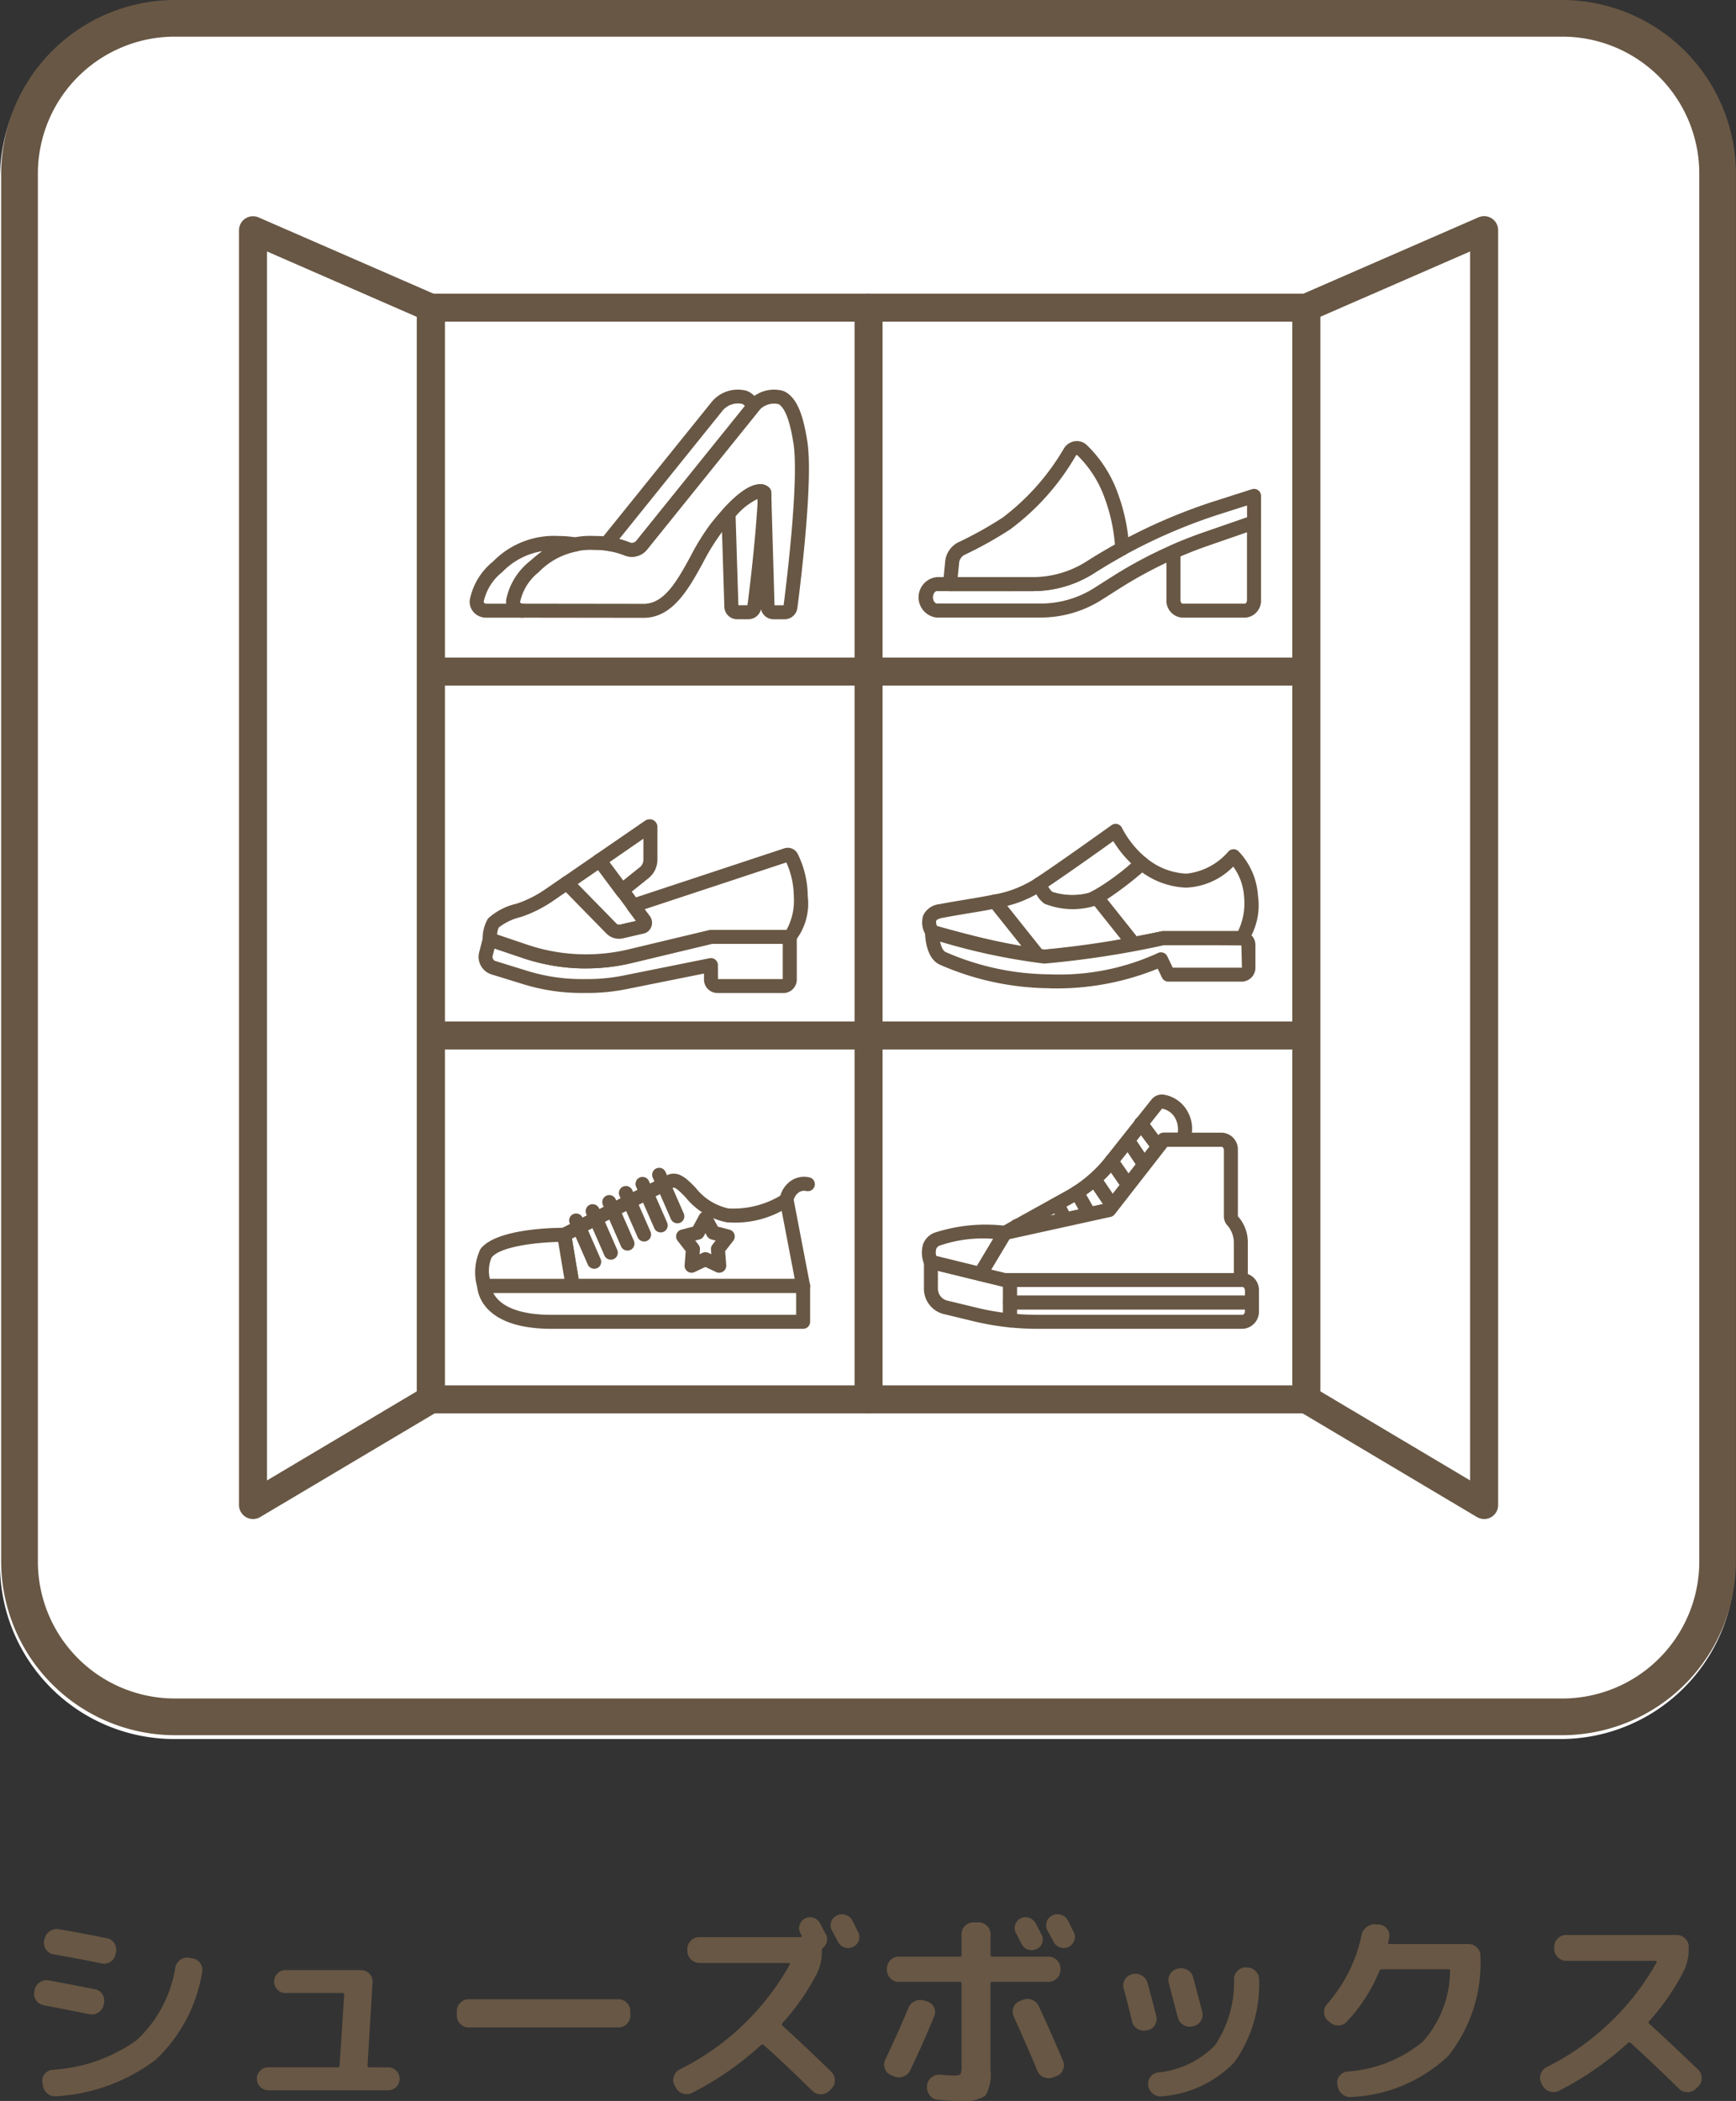
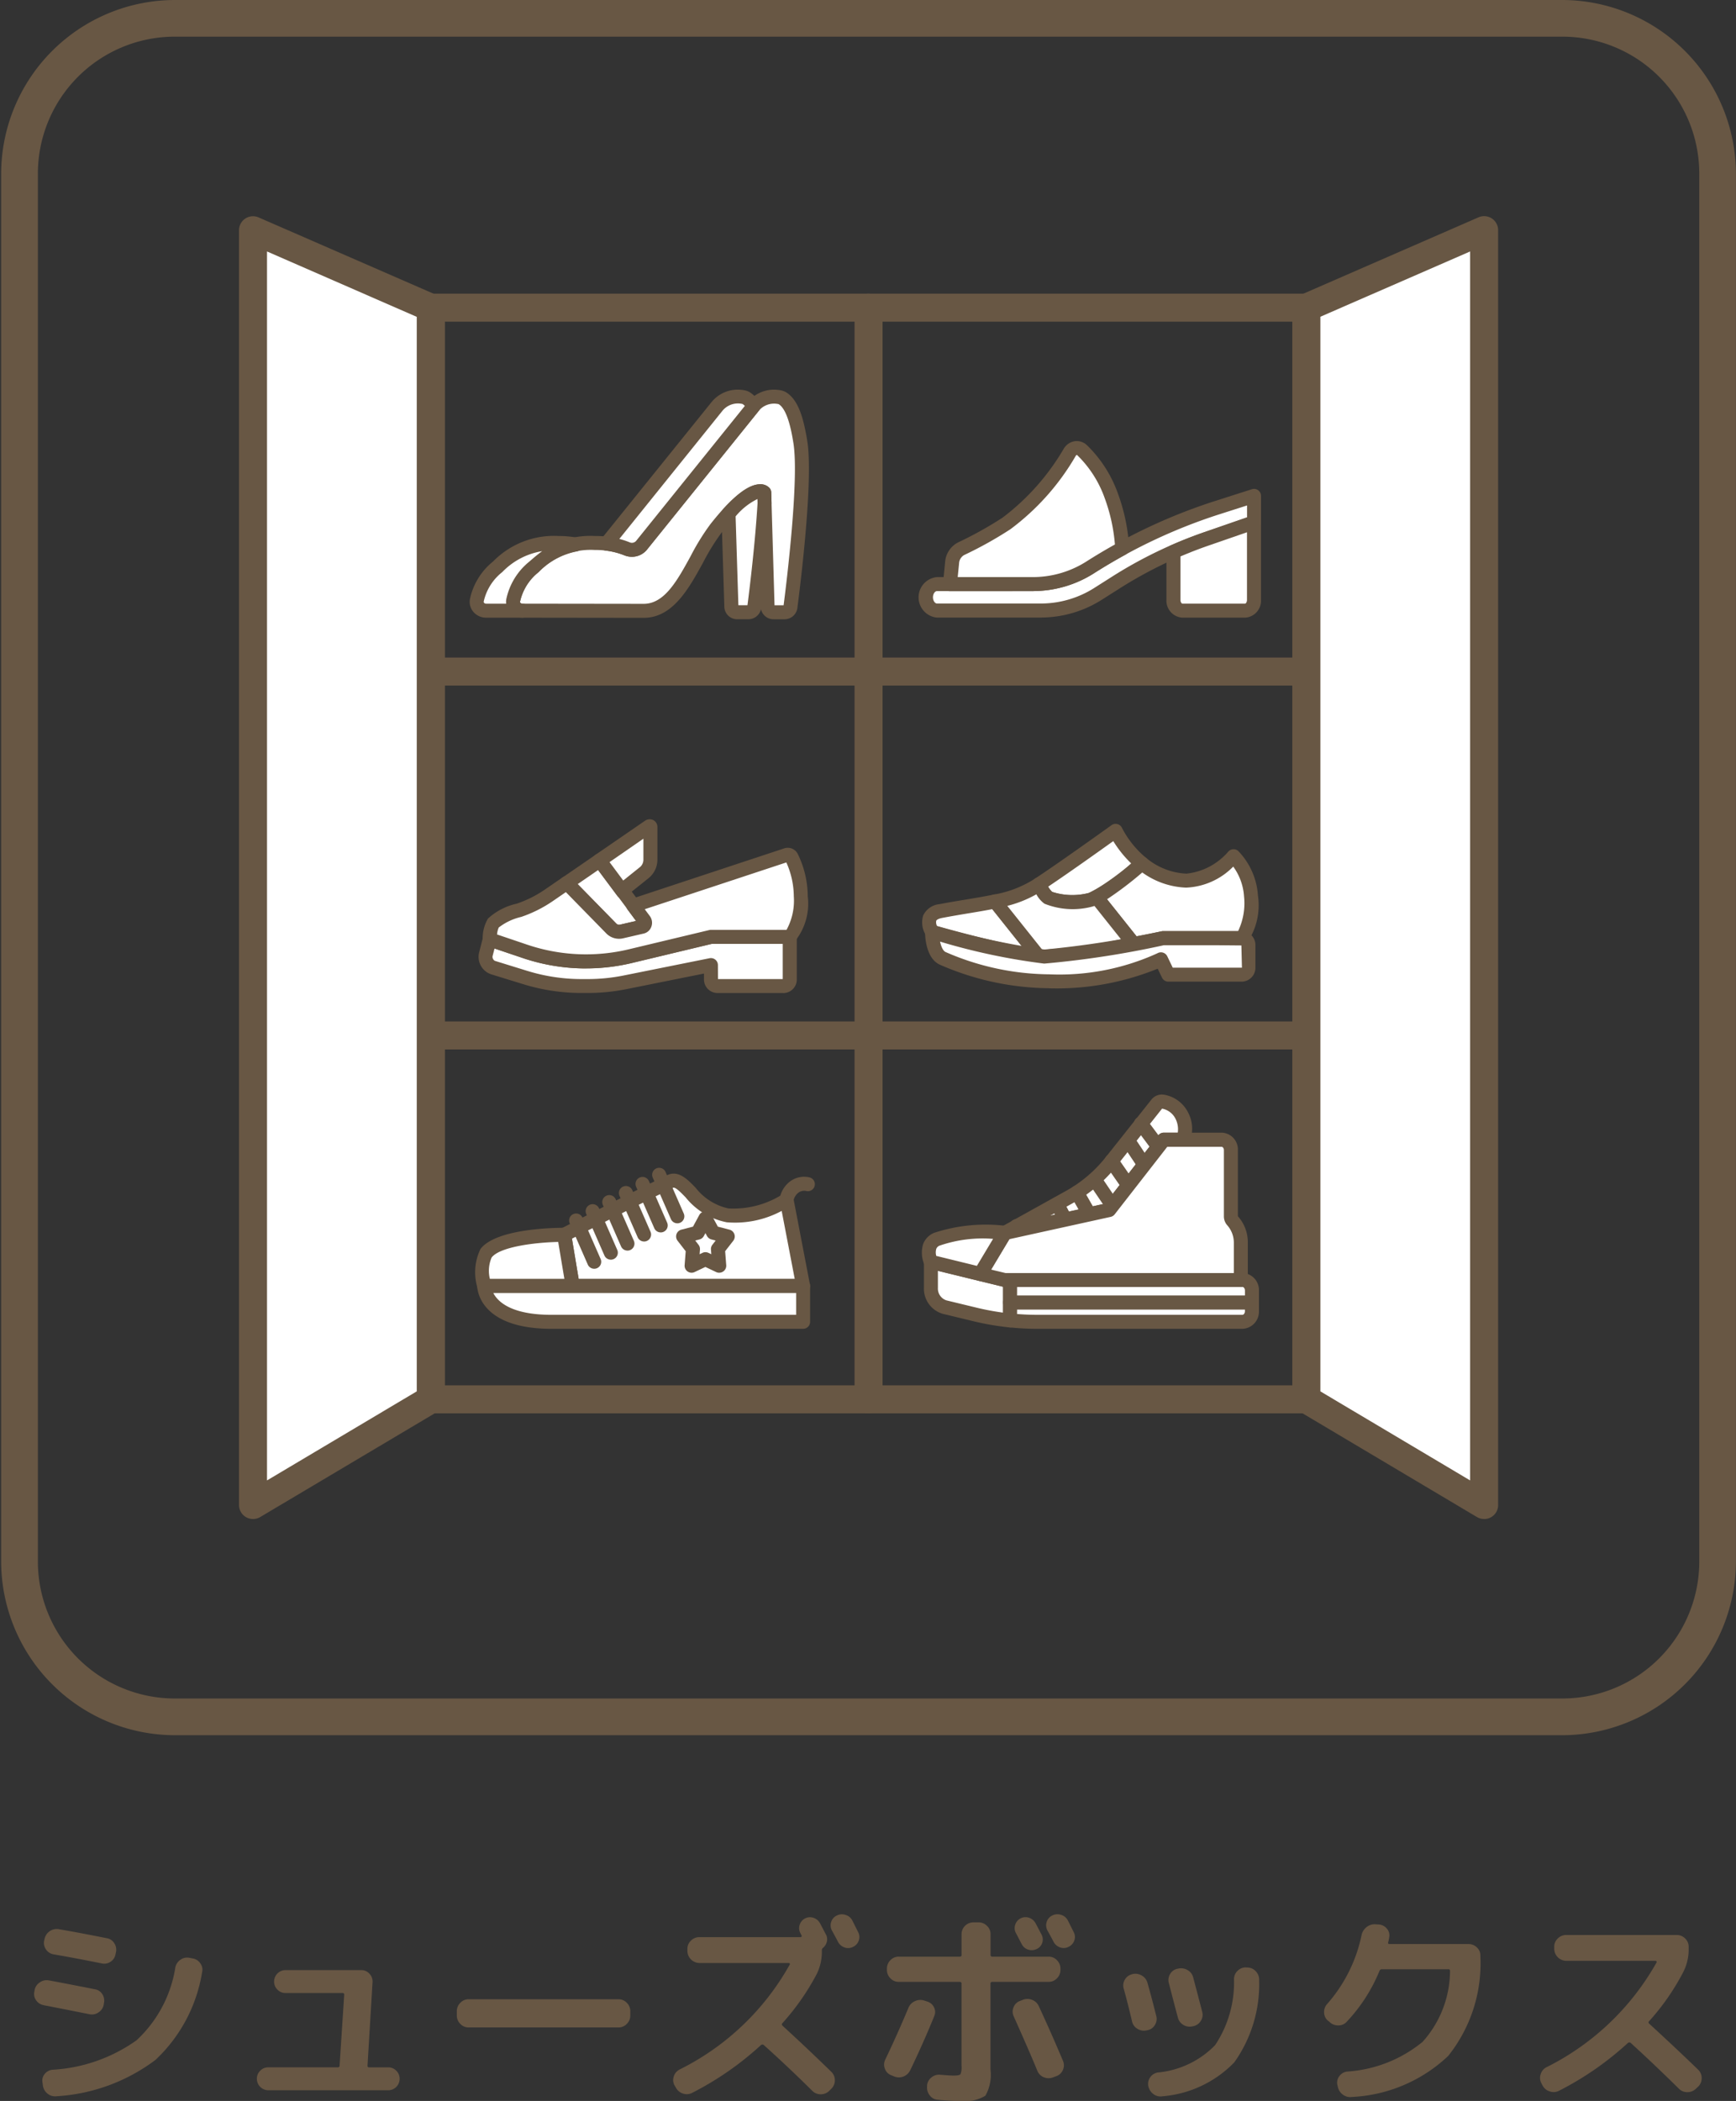
<svg xmlns="http://www.w3.org/2000/svg" id="グループ_1544" data-name="グループ 1544" width="90" height="108.898" viewBox="0 0 90 108.898">
  <rect x="0" y="0" width="90" height="108.898" fill="#333333" stroke="none" />
  <defs>
    <clipPath id="clip-path">
      <rect id="長方形_23491" data-name="長方形 23491" width="90" height="108.898" fill="none" />
    </clipPath>
  </defs>
  <g id="グループ_1539" data-name="グループ 1539" transform="translate(0)">
    <g id="グループ_1538" data-name="グループ 1538" clip-path="url(#clip-path)">
-       <path id="パス_9745" data-name="パス 9745" d="M80.905,90.485H9.035A9.035,9.035,0,0,1,0,81.451V9.58A9.035,9.035,0,0,1,9.035.545h71.87A9.035,9.035,0,0,1,89.94,9.58v71.87a9.035,9.035,0,0,1-9.035,9.035" transform="translate(0 -0.347)" fill="#fff" />
-     </g>
+       </g>
  </g>
  <g id="グループ_1541" data-name="グループ 1541" transform="translate(0)">
    <g id="グループ_1540" data-name="グループ 1540" clip-path="url(#clip-path)">
      <path id="パス_9746" data-name="パス 9746" d="M81.11,1.9A7.1,7.1,0,0,1,88.2,8.994V80.946a7.1,7.1,0,0,1-7.09,7.091H9.158a7.1,7.1,0,0,1-7.09-7.091V8.994A7.1,7.1,0,0,1,9.158,1.9Zm0-1.9H9.158A9.02,9.02,0,0,0,.164,8.994V80.946A9.021,9.021,0,0,0,9.158,89.94H81.11A9.021,9.021,0,0,0,90.1,80.946V8.994A9.021,9.021,0,0,0,81.11,0" transform="translate(-0.104)" fill="#685744" />
      <path id="パス_9747" data-name="パス 9747" d="M105.651,99.975h-45.4a.726.726,0,0,1-.726-.726V42.666a.726.726,0,0,1,.726-.726h45.4a.726.726,0,0,1,.726.726V99.249a.726.726,0,0,1-.726.726m-44.67-1.452h43.944V43.391H60.981Z" transform="translate(-37.923 -26.718)" fill="#685744" />
      <path id="パス_9748" data-name="パス 9748" d="M105.651,147.325h-45.4a.726.726,0,1,1,0-1.452h45.4a.726.726,0,0,1,0,1.452" transform="translate(-37.923 -92.929)" fill="#685744" />
      <path id="パス_9749" data-name="パス 9749" d="M105.651,95.358h-45.4a.726.726,0,1,1,0-1.452h45.4a.726.726,0,1,1,0,1.452" transform="translate(-37.923 -59.823)" fill="#685744" />
      <path id="パス_9750" data-name="パス 9750" d="M122.792,99.974a.726.726,0,0,1-.726-.726V42.665a.726.726,0,1,1,1.452,0V99.248a.726.726,0,0,1-.726.726" transform="translate(-77.763 -26.717)" fill="#685744" />
      <path id="パス_9751" data-name="パス 9751" d="M149.075,160.394l2.348-2.958a.326.326,0,0,1,.321-.125,1.357,1.357,0,0,1,.982.739,1.415,1.415,0,0,1,.047,1.232h-.985l-2.835,3.639-5.4,1.188,3.361-1.866a7.28,7.28,0,0,0,2.161-1.848" transform="translate(-91.451 -100.211)" fill="#fff" />
      <path id="パス_9752" data-name="パス 9752" d="M142.916,163.836a.363.363,0,0,1-.176-.68l3.361-1.866a6.9,6.9,0,0,0,2.054-1.757l2.348-2.959a.69.69,0,0,1,.679-.254,1.714,1.714,0,0,1,1.237.941,1.783,1.783,0,0,1,.035,1.561.363.363,0,0,1-.318.187h-.808l-2.726,3.5a.364.364,0,0,1-.208.131l-5.4,1.188a.362.362,0,0,1-.078.009m5.806-3.852a7.612,7.612,0,0,1-2.27,1.94l-1.19.661,2.847-.626,2.754-3.536a.364.364,0,0,1,.286-.14h.723a1.2,1.2,0,0,0-.114-.715.977.977,0,0,0-.7-.531Z" transform="translate(-90.813 -99.575)" fill="#685744" />
      <path id="パス_9753" data-name="パス 9753" d="M136.8,181.144h.279v2.1a13.605,13.605,0,0,1-1.8-.308l-1.583-.382a1,1,0,0,1-.722-1v-1.345Z" transform="translate(-84.71 -114.8)" fill="#fff" />
      <path id="パス_9754" data-name="パス 9754" d="M136.439,182.966l-.037,0a14.216,14.216,0,0,1-1.848-.316l-1.583-.382a1.357,1.357,0,0,1-1-1.352v-1.345a.364.364,0,0,1,.139-.286.359.359,0,0,1,.31-.067l3.783.928h.235a.363.363,0,0,1,.363.363v2.1a.363.363,0,0,1-.363.363m-3.742-2.936v.883a.644.644,0,0,0,.444.646l1.583.383a13.327,13.327,0,0,0,1.352.252V180.86h0Z" transform="translate(-84.072 -114.163)" fill="#685744" />
      <path id="パス_9755" data-name="パス 9755" d="M156.82,186.006v.452a.525.525,0,0,1-.494.552h-10.65a13.581,13.581,0,0,1-1.4-.074v-.93Z" transform="translate(-91.915 -118.496)" fill="#fff" />
      <path id="パス_9756" data-name="パス 9756" d="M155.689,186.735H145.04a14.011,14.011,0,0,1-1.434-.076.363.363,0,0,1-.326-.361v-.93a.363.363,0,0,1,.363-.363h12.54a.363.363,0,0,1,.363.363v.452a.889.889,0,0,1-.857.915m-11.683-.768c.35.028.7.042,1.033.042h10.649c.062,0,.131-.078.131-.189v-.089H144.007Z" transform="translate(-91.278 -117.859)" fill="#685744" />
      <path id="パス_9757" data-name="パス 9757" d="M156.82,183.343v.615H144.281v-1.167h12.046a.525.525,0,0,1,.494.552" transform="translate(-91.915 -116.448)" fill="#fff" />
      <path id="パス_9758" data-name="パス 9758" d="M156.184,183.683h-12.54a.363.363,0,0,1-.363-.363v-1.167a.363.363,0,0,1,.363-.363h12.045a.888.888,0,0,1,.857.915v.615a.363.363,0,0,1-.363.363m-12.177-.726h11.814v-.252c0-.111-.069-.189-.131-.189H144.007Z" transform="translate(-91.278 -115.81)" fill="#685744" />
      <path id="パス_9759" data-name="パス 9759" d="M167.507,171.089A1.717,1.717,0,1,0,165.8,173a1.815,1.815,0,0,0,1.707-1.906" transform="translate(-104.537 -107.779)" fill="#fff" />
      <path id="パス_9760" data-name="パス 9760" d="M165.164,172.721a2.279,2.279,0,1,1,2.069-2.269,2.179,2.179,0,0,1-2.069,2.269m0-3.812a1.558,1.558,0,1,0,1.343,1.543,1.456,1.456,0,0,0-1.343-1.543" transform="translate(-103.899 -107.141)" fill="#685744" />
      <line id="線_784" data-name="線 784" x2="1.277" y2="1.716" transform="translate(59.161 58.247)" fill="#fff" />
      <path id="パス_9761" data-name="パス 9761" d="M163.642,161.926a.361.361,0,0,1-.291-.146l-1.277-1.716a.363.363,0,1,1,.582-.433l1.278,1.716a.363.363,0,0,1-.291.579" transform="translate(-103.204 -101.6)" fill="#685744" />
      <line id="線_785" data-name="線 785" x2="1.205" y2="1.807" transform="translate(58.48 59.105)" fill="#fff" />
      <path id="パス_9762" data-name="パス 9762" d="M161.693,164.382a.362.362,0,0,1-.3-.161l-1.205-1.808a.363.363,0,0,1,.6-.4l1.2,1.807a.363.363,0,0,1-.3.564" transform="translate(-102.008 -103.106)" fill="#685744" />
      <line id="線_786" data-name="線 786" x2="1.299" y2="1.873" transform="translate(57.624 60.183)" fill="#fff" />
      <path id="パス_9763" data-name="パス 9763" d="M159.43,167.418a.362.362,0,0,1-.3-.156l-1.3-1.873a.363.363,0,1,1,.6-.414l1.3,1.873a.363.363,0,0,1-.3.57" transform="translate(-100.506 -104.998)" fill="#685744" />
      <line id="線_787" data-name="線 787" x2="1.269" y2="1.873" transform="translate(56.742 61.12)" fill="#fff" />
      <path id="パス_9764" data-name="パス 9764" d="M156.968,170a.363.363,0,0,1-.3-.159l-1.269-1.874a.363.363,0,0,1,.6-.407l1.269,1.874a.363.363,0,0,1-.3.567" transform="translate(-98.957 -106.642)" fill="#685744" />
      <line id="線_788" data-name="線 788" x2="1.045" y2="1.833" transform="translate(55.832 61.811)" fill="#fff" />
      <path id="パス_9765" data-name="パス 9765" d="M154.239,171.862a.362.362,0,0,1-.316-.183l-1.045-1.833a.363.363,0,0,1,.631-.359l1.045,1.833a.363.363,0,0,1-.315.543" transform="translate(-97.361 -107.855)" fill="#685744" />
      <line id="線_789" data-name="線 789" x2="0.91" y2="1.764" transform="translate(54.805 62.397)" fill="#fff" />
      <path id="パス_9766" data-name="パス 9766" d="M151.274,173.407a.363.363,0,0,1-.323-.2l-.91-1.764a.363.363,0,0,1,.645-.332l.91,1.764a.363.363,0,0,1-.322.529" transform="translate(-95.559 -108.883)" fill="#685744" />
      <line id="線_790" data-name="線 790" x2="0.737" y2="1.533" transform="translate(53.731 62.993)" fill="#fff" />
      <path id="パス_9767" data-name="パス 9767" d="M148.141,174.819a.362.362,0,0,1-.327-.206l-.737-1.533a.363.363,0,0,1,.654-.314l.737,1.533a.363.363,0,0,1-.327.52" transform="translate(-93.672 -109.93)" fill="#685744" />
      <line id="線_791" data-name="線 791" x2="0.54" y2="1.366" transform="translate(52.707 63.562)" fill="#fff" />
      <path id="パス_9768" data-name="パス 9768" d="M145.123,176.219a.363.363,0,0,1-.338-.23l-.539-1.366a.363.363,0,1,1,.675-.266l.54,1.365a.363.363,0,0,1-.338.5" transform="translate(-91.876 -110.928)" fill="#685744" />
      <path id="パス_9769" data-name="パス 9769" d="M146.705,166.392l2.835-3.639h3a.507.507,0,0,1,.477.532v3.433a.337.337,0,0,0,.085.226,1.708,1.708,0,0,1,.43,1.148v1.934H141.291l-1.266-.31,1.28-2.135Z" transform="translate(-89.203 -103.682)" fill="#fff" />
      <path id="パス_9770" data-name="パス 9770" d="M152.9,169.752H140.654a.365.365,0,0,1-.086-.011l-1.266-.31a.363.363,0,0,1-.225-.539l1.28-2.135a.363.363,0,0,1,.233-.168l5.272-1.16,2.754-3.536a.364.364,0,0,1,.287-.14h3a.87.87,0,0,1,.839.9v3.433a2.015,2.015,0,0,1,.515,1.374v1.933a.363.363,0,0,1-.363.363m-12.2-.726h11.838v-1.57a1.356,1.356,0,0,0-.336-.9.693.693,0,0,1-.18-.47v-3.433c0-.1-.06-.169-.114-.169H149.08l-2.726,3.5a.365.365,0,0,1-.208.131l-5.247,1.155-.947,1.579Zm5.371-3.271h0Z" transform="translate(-88.566 -103.045)" fill="#685744" />
      <path id="パス_9771" data-name="パス 9771" d="M133.1,176.288a8.312,8.312,0,0,1,3.525-.334l-1.28,2.135-2.56-.628s-.392-.864.315-1.173" transform="translate(-84.519 -112.055)" fill="#fff" />
      <path id="パス_9772" data-name="パス 9772" d="M134.7,177.813a.352.352,0,0,1-.086-.011l-2.56-.628a.364.364,0,0,1-.244-.2,1.536,1.536,0,0,1-.066-1.081,1.025,1.025,0,0,1,.567-.575,8.575,8.575,0,0,1,3.714-.362.363.363,0,0,1,.268.547l-1.28,2.135a.363.363,0,0,1-.311.176m-2.279-1.3,2.105.516.84-1.4a6.867,6.867,0,0,0-2.766.349.3.3,0,0,0-.179.168.659.659,0,0,0,0,.367" transform="translate(-83.883 -111.417)" fill="#685744" />
      <path id="パス_9773" data-name="パス 9773" d="M148.881,122.12a2.229,2.229,0,0,1-.489-.69c1.176-.764,3.979-2.777,3.979-2.777a5.309,5.309,0,0,0,1.364,1.693,11.76,11.76,0,0,1-2.662,1.876,3.633,3.633,0,0,1-2.191-.1" transform="translate(-94.534 -75.589)" fill="#fff" />
      <path id="パス_9774" data-name="パス 9774" d="M149.4,122.067a2.671,2.671,0,0,1-1.352-.279,2.061,2.061,0,0,1-.612-.824.363.363,0,0,1,.123-.475c1.155-.751,3.936-2.747,3.964-2.767a.364.364,0,0,1,.541.142,5.006,5.006,0,0,0,1.262,1.564.363.363,0,0,1,.01.556,11.335,11.335,0,0,1-2.8,1.95,4.506,4.506,0,0,1-1.139.132m-.955-.887a3.373,3.373,0,0,0,1.89.059,9.11,9.11,0,0,0,2.211-1.532,5.863,5.863,0,0,1-.93-1.157c-.707.506-2.369,1.688-3.375,2.36a1.1,1.1,0,0,0,.2.27" transform="translate(-93.897 -74.952)" fill="#685744" />
      <path id="パス_9775" data-name="パス 9775" d="M133.291,129.237c1.12-.21,2.027-.333,2.81-.5l2.262,2.839a45.3,45.3,0,0,1-5.526-1.255s-.6-.888.454-1.085" transform="translate(-84.518 -82.014)" fill="#fff" />
      <path id="パス_9776" data-name="パス 9776" d="M137.728,131.3H137.7a44.7,44.7,0,0,1-5.594-1.268.365.365,0,0,1-.2-.147,1.226,1.226,0,0,1-.163-1.059,1.042,1.042,0,0,1,.851-.585c.51-.1.975-.173,1.406-.245.523-.087.975-.163,1.4-.252a.362.362,0,0,1,.359.129l2.263,2.838a.363.363,0,0,1-.284.589m-5.279-1.926c.593.167,2.856.792,4.426,1.075l-1.554-1.95c-.376.074-.782.142-1.206.212s-.887.148-1.391.243c-.171.032-.289.089-.316.151a.411.411,0,0,0,.042.269m.207-.777h0Z" transform="translate(-83.881 -81.377)" fill="#685744" />
      <path id="パス_9777" data-name="パス 9777" d="M158.98,122.658a3.852,3.852,0,0,0,2.3.889,3.631,3.631,0,0,0,2.452-1.266,3.309,3.309,0,0,1,.9,2.063,3.146,3.146,0,0,1-.475,2.182h-4.082s-.638.134-1.518.3l-1.931-2.422a15.473,15.473,0,0,0,2.354-1.747" transform="translate(-99.779 -77.899)" fill="#fff" />
      <path id="パス_9778" data-name="パス 9778" d="M157.92,126.553a.365.365,0,0,1-.284-.137l-1.93-2.422a.363.363,0,0,1,.119-.55,15.505,15.505,0,0,0,2.281-1.7.363.363,0,0,1,.466-.008,3.485,3.485,0,0,0,2.085.809,3.323,3.323,0,0,0,2.161-1.139.364.364,0,0,1,.526-.027,3.668,3.668,0,0,1,1.015,2.306,3.434,3.434,0,0,1-.565,2.442.361.361,0,0,1-.273.123h-4.045c-.148.031-.728.15-1.488.294a.357.357,0,0,1-.068.007m-1.384-2.681,1.531,1.921c.763-.146,1.3-.258,1.3-.258a.367.367,0,0,1,.074-.008h3.888a3.346,3.346,0,0,0,.308-1.8,2.947,2.947,0,0,0-.56-1.545,3.625,3.625,0,0,1-2.447,1.09,4.141,4.141,0,0,1-2.269-.786,17.9,17.9,0,0,1-1.822,1.385" transform="translate(-99.142 -77.262)" fill="#685744" />
      <path id="パス_9779" data-name="パス 9779" d="M144.387,130.026l-2.262-2.839a6.224,6.224,0,0,0,2.152-.805l.122-.079a2.229,2.229,0,0,0,.489.69,3.63,3.63,0,0,0,2.191.1,1.819,1.819,0,0,0,.309-.129l1.93,2.422a33.857,33.857,0,0,1-4.64.652c-.087,0-.184-.006-.291-.015" transform="translate(-90.541 -80.462)" fill="#fff" />
      <path id="パス_9780" data-name="パス 9780" d="M144.067,129.767h-.029c-.1,0-.2-.006-.32-.017a.364.364,0,0,1-.252-.135l-2.262-2.838a.363.363,0,0,1,.209-.581,5.783,5.783,0,0,0,2.032-.756l.119-.076a.358.358,0,0,1,.289-.048.361.361,0,0,1,.23.181,1.892,1.892,0,0,0,.368.557,3.367,3.367,0,0,0,1.89.059,1.473,1.473,0,0,0,.245-.1.364.364,0,0,1,.449.1l1.93,2.422a.363.363,0,0,1-.216.583,34.231,34.231,0,0,1-4.681.658m-.133-.729c.047,0,.089,0,.134,0a28.115,28.115,0,0,0,3.953-.535l-1.379-1.731c-.033.012-.066.023-.1.032a3.933,3.933,0,0,1-2.491-.147,1.448,1.448,0,0,1-.42-.487,6.059,6.059,0,0,1-1.506.6Z" transform="translate(-89.904 -79.825)" fill="#685744" />
      <path id="パス_9781" data-name="パス 9781" d="M133.133,133.1a39.06,39.06,0,0,0,5.817,1.271,50.409,50.409,0,0,0,6.159-.952H149.2a.356.356,0,0,1,.335.374v1.141a.356.356,0,0,1-.335.374h-3.815l-.383-.8a12.4,12.4,0,0,1-5.789,1.141,14.08,14.08,0,0,1-5.523-1.186c-.564-.25-.557-1.366-.557-1.366" transform="translate(-84.813 -84.792)" fill="#fff" />
      <path id="パス_9782" data-name="パス 9782" d="M138.577,135.379a14.391,14.391,0,0,1-5.67-1.218c-.76-.336-.774-1.561-.773-1.7a.362.362,0,0,1,.463-.347,39.182,39.182,0,0,0,5.719,1.257h.026a51.178,51.178,0,0,0,6.056-.945.365.365,0,0,1,.074-.008h4.082a.72.72,0,0,1,.707.737V134.3a.719.719,0,0,1-.7.737h-3.815a.364.364,0,0,1-.327-.205l-.224-.466a13.9,13.9,0,0,1-5.62,1.017m-5.663-2.421c.055.252.152.48.287.54a13.652,13.652,0,0,0,5.376,1.156,12.25,12.25,0,0,0,5.608-1.093.364.364,0,0,1,.508.157l.284.591h3.587l-.028-1.152-1.223-.011h-2.8a48.589,48.589,0,0,1-6.2.952,32.646,32.646,0,0,1-5.4-1.14" transform="translate(-84.176 -84.156)" fill="#685744" />
      <path id="パス_9783" data-name="パス 9783" d="M132.829,75.407h5.008a5.516,5.516,0,0,0,2.964-.883,28.219,28.219,0,0,1,6.527-3.069l1.94-.62v1.37l-2.489.861a22.554,22.554,0,0,0-4.709,2.281l-.862.547a5.516,5.516,0,0,1-2.964.883h-5.414a.7.7,0,0,1,0-1.37" transform="translate(-84.255 -45.126)" fill="#fff" />
      <path id="パス_9784" data-name="パス 9784" d="M137.607,76.5h-5.415a1.055,1.055,0,0,1,0-2.1H137.2a5.174,5.174,0,0,0,2.769-.826,28.637,28.637,0,0,1,6.611-3.108l1.94-.62a.363.363,0,0,1,.474.346v1.37a.363.363,0,0,1-.244.343l-2.488.861a22.245,22.245,0,0,0-4.633,2.244l-.862.547a5.9,5.9,0,0,1-3.158.939m-5.415-1.37c-.1,0-.208.138-.208.322s.11.322.208.322h5.415a5.175,5.175,0,0,0,2.769-.826l.862-.547a22.99,22.99,0,0,1,4.785-2.318l2.244-.777v-.615l-1.466.469a27.913,27.913,0,0,0-6.443,3.03,5.9,5.9,0,0,1-3.158.939Z" transform="translate(-83.618 -44.488)" fill="#685744" />
      <path id="パス_9785" data-name="パス 9785" d="M142.991,70.165a5.516,5.516,0,0,1-2.964.883H135.7l.108-1.109a.887.887,0,0,1,.464-.727,19.7,19.7,0,0,0,2.356-1.311,12.4,12.4,0,0,0,3.279-3.684.406.406,0,0,1,.649-.107,6.2,6.2,0,0,1,1.509,2.365,9.325,9.325,0,0,1,.563,2.726q-.828.453-1.633.963" transform="translate(-86.446 -40.767)" fill="#fff" />
      <path id="パス_9786" data-name="パス 9786" d="M139.39,70.773h-4.331a.363.363,0,0,1-.361-.4l.109-1.109a1.247,1.247,0,0,1,.669-1.019,19.423,19.423,0,0,0,2.308-1.284,12.146,12.146,0,0,0,3.171-3.57.807.807,0,0,1,.58-.394.764.764,0,0,1,.63.212,6.533,6.533,0,0,1,1.6,2.5,9.693,9.693,0,0,1,.584,2.833.363.363,0,0,1-.188.335c-.546.3-1.089.619-1.613.951a5.9,5.9,0,0,1-3.158.939m-3.93-.726h3.93a5.174,5.174,0,0,0,2.769-.826c.473-.3.959-.59,1.451-.864a9.044,9.044,0,0,0-.527-2.395,5.806,5.806,0,0,0-1.419-2.227c-.007-.006-.029-.022-.033-.017a.1.1,0,0,0-.055.05,12.61,12.61,0,0,1-3.386,3.8,20.143,20.143,0,0,1-2.4,1.338.53.53,0,0,0-.26.434Zm6.894-.52h0Z" transform="translate(-85.809 -40.129)" fill="#685744" />
      <path id="パス_9787" data-name="パス 9787" d="M169.3,75.472l2.489-.861v4.015a.517.517,0,0,1-.464.556h-3.25a.517.517,0,0,1-.464-.556V76.137q.833-.368,1.689-.665" transform="translate(-106.777 -47.531)" fill="#fff" />
      <path id="パス_9788" data-name="パス 9788" d="M170.688,78.908h-3.25a.878.878,0,0,1-.826-.92V75.5a.363.363,0,0,1,.216-.332c.568-.25,1.145-.478,1.717-.676l2.488-.861a.362.362,0,0,1,.482.343v4.015a.878.878,0,0,1-.826.92m-3.351-3.171v2.251c0,.118.066.194.1.194h3.25c.035,0,.1-.075.1-.194V74.483l-2.007.695c-.48.166-.965.354-1.445.56m1.326-.9h0Z" transform="translate(-106.14 -46.894)" fill="#685744" />
      <path id="パス_9789" data-name="パス 9789" d="M86.066,168.657c.753-.367,1.34,1.54,2.986,1.751a5.1,5.1,0,0,0,3.064-.8l.855,4.458H81.025l-.443-2.654s3.354-1.723,5.484-2.759" transform="translate(-51.335 -107.414)" fill="#fff" />
      <path id="パス_9790" data-name="パス 9790" d="M92.333,173.789H80.388a.363.363,0,0,1-.358-.3l-.444-2.654a.364.364,0,0,1,.192-.383c.033-.017,3.382-1.737,5.491-2.763.589-.286,1.048.187,1.492.644a2.955,2.955,0,0,0,1.7,1.073,4.744,4.744,0,0,0,2.815-.738.363.363,0,0,1,.559.233l.855,4.458a.363.363,0,0,1-.357.431M80.7,173.063h11.2l-.677-3.529a5.109,5.109,0,0,1-2.849.59,3.632,3.632,0,0,1-2.128-1.288c-.252-.26-.537-.553-.653-.5-1.777.865-4.44,2.225-5.241,2.635Z" transform="translate(-50.698 -106.77)" fill="#685744" />
      <path id="パス_9791" data-name="パス 9791" d="M69.066,177.3c.739-.974,4.049-.955,4.049-.955L73.558,179H68.971s-.3-1.174.1-1.7" transform="translate(-43.868 -112.339)" fill="#fff" />
      <path id="パス_9792" data-name="パス 9792" d="M72.921,178.721H68.334a.363.363,0,0,1-.351-.272,2.775,2.775,0,0,1,.157-2.008c.825-1.087,3.984-1.1,4.34-1.1a.364.364,0,0,1,.356.3l.443,2.654a.363.363,0,0,1-.358.423M68.63,178h3.862l-.322-1.925c-1.228.028-3.032.254-3.453.809A1.762,1.762,0,0,0,68.63,178m-.2-1.335h0Z" transform="translate(-43.231 -111.702)" fill="#685744" />
      <path id="パス_9793" data-name="パス 9793" d="M85.7,183.653v1.858H72.657c-3.493,0-3.493-1.858-3.493-1.858Z" transform="translate(-44.061 -116.997)" fill="#fff" />
      <path id="パス_9794" data-name="パス 9794" d="M85.061,185.236H72.021c-3.812,0-3.856-2.13-3.856-2.221a.363.363,0,0,1,.363-.363H85.061a.363.363,0,0,1,.363.363v1.858a.363.363,0,0,1-.363.363M69,183.379c.225.443.914,1.132,3.02,1.132H84.7v-1.132Z" transform="translate(-43.425 -116.36)" fill="#685744" />
      <line id="線_792" data-name="線 792" x2="0.94" y2="2.145" transform="translate(29.865 63.255)" fill="#fff" />
      <path id="パス_9795" data-name="パス 9795" d="M82.589,176.153a.363.363,0,0,1-.333-.217l-.94-2.145a.363.363,0,0,1,.665-.291l.94,2.145a.363.363,0,0,1-.332.509" transform="translate(-51.783 -110.39)" fill="#685744" />
      <line id="線_793" data-name="線 793" x2="0.94" y2="2.145" transform="translate(30.727 62.784)" fill="#fff" />
      <path id="パス_9796" data-name="パス 9796" d="M84.964,174.854a.363.363,0,0,1-.333-.217l-.94-2.145a.363.363,0,1,1,.665-.291l.94,2.145a.363.363,0,0,1-.332.509" transform="translate(-53.296 -109.562)" fill="#685744" />
      <line id="線_794" data-name="線 794" x2="0.94" y2="2.145" transform="translate(31.589 62.313)" fill="#fff" />
      <path id="パス_9797" data-name="パス 9797" d="M87.339,173.556a.363.363,0,0,1-.333-.217l-.94-2.145a.363.363,0,1,1,.665-.291l.94,2.145a.363.363,0,0,1-.332.509" transform="translate(-54.809 -108.735)" fill="#685744" />
      <line id="線_795" data-name="線 795" x2="0.94" y2="2.145" transform="translate(32.451 61.842)" fill="#fff" />
      <path id="パス_9798" data-name="パス 9798" d="M89.714,172.259a.363.363,0,0,1-.333-.217l-.94-2.145a.363.363,0,1,1,.665-.291l.94,2.145a.363.363,0,0,1-.332.509" transform="translate(-56.322 -107.909)" fill="#685744" />
      <line id="線_796" data-name="線 796" x2="0.94" y2="2.145" transform="translate(33.313 61.37)" fill="#fff" />
      <path id="パス_9799" data-name="パス 9799" d="M92.089,170.961a.363.363,0,0,1-.333-.217l-.94-2.145a.363.363,0,1,1,.665-.291l.94,2.145a.363.363,0,0,1-.332.509" transform="translate(-57.835 -107.082)" fill="#685744" />
      <line id="線_797" data-name="線 797" x2="0.94" y2="2.145" transform="translate(34.175 60.899)" fill="#fff" />
      <path id="パス_9800" data-name="パス 9800" d="M94.464,169.662a.363.363,0,0,1-.333-.217l-.94-2.145a.363.363,0,1,1,.665-.291l.94,2.145a.363.363,0,0,1-.332.509" transform="translate(-59.348 -106.255)" fill="#685744" />
      <path id="パス_9801" data-name="パス 9801" d="M113.466,169.076a.858.858,0,0,0-.707.149,1.061,1.061,0,0,0-.4.669" transform="translate(-71.579 -107.696)" fill="#fff" />
      <path id="パス_9802" data-name="パス 9802" d="M111.722,169.62a.325.325,0,0,1-.062-.005.362.362,0,0,1-.3-.419,1.419,1.419,0,0,1,.541-.9,1.214,1.214,0,0,1,1.008-.21.363.363,0,1,1-.17.706.5.5,0,0,0-.407.088.7.7,0,0,0-.257.439.362.362,0,0,1-.357.3" transform="translate(-70.942 -107.059)" fill="#685744" />
      <path id="パス_9803" data-name="パス 9803" d="M98.32,174.734l-.756.2.509.654-.067.863.714-.338.715.338-.067-.863.508-.654-.756-.2-.4-.743Z" transform="translate(-62.153 -110.842)" fill="#fff" />
      <path id="パス_9804" data-name="パス 9804" d="M98.8,176.173a.358.358,0,0,1-.155-.035l-.559-.265-.559.265a.363.363,0,0,1-.517-.356l.056-.724-.422-.544a.363.363,0,0,1,.2-.574l.6-.156.325-.6a.363.363,0,0,1,.639,0l.325.6.6.156a.363.363,0,0,1,.2.574l-.422.543.056.724a.363.363,0,0,1-.362.391m-1.245-1.668.17.219a.361.361,0,0,1,.075.251l-.019.24.149-.071a.363.363,0,0,1,.31,0l.149.07-.019-.24a.36.36,0,0,1,.075-.25l.17-.219-.222-.057a.365.365,0,0,1-.229-.179l-.08-.149-.081.15a.363.363,0,0,1-.228.179Zm.131-.409h0Z" transform="translate(-61.517 -110.204)" fill="#685744" />
      <path id="パス_9805" data-name="パス 9805" d="M73.286,67.206a3.039,3.039,0,0,1,1.083-1.743,4.067,4.067,0,0,1,3.171-1.233,4.331,4.331,0,0,1,1.649.3.65.65,0,0,0,.748-.18l5.8-7.2a1.4,1.4,0,0,1,1.306-.491.59.59,0,0,1,.2.059c.551.327.781,1.305.939,2.272.314,1.927-.352,7.32-.514,8.568a.31.31,0,0,1-.315.26H86.8a.308.308,0,0,1-.317-.287l-.183-5.92s-.549-.6-2.5,1.868c-1.172,1.481-1.883,4.268-3.746,4.265l-6.286-.008a.466.466,0,0,1-.48-.531" transform="translate(-46.683 -36.084)" fill="#fff" />
      <path id="パス_9806" data-name="パス 9806" d="M86.716,67.546h-.553a.667.667,0,0,1-.68-.639l-.173-5.6c-.252.094-.825.448-1.865,1.761a11.437,11.437,0,0,0-.956,1.552c-.734,1.336-1.565,2.851-3.073,2.851h0l-6.285-.008a.86.86,0,0,1-.662-.306.8.8,0,0,1-.175-.653h0a3.394,3.394,0,0,1,1.2-1.953A4.411,4.411,0,0,1,76.9,63.23a4.705,4.705,0,0,1,1.787.33.286.286,0,0,0,.328-.072l5.8-7.2a1.753,1.753,0,0,1,1.647-.621.9.9,0,0,1,.322.105c.682.4.937,1.453,1.112,2.525.315,1.942-.312,7.129-.512,8.673a.674.674,0,0,1-.675.576m-.509-.726h.471c.155-1.2.81-6.546.508-8.407-.077-.473-.281-1.727-.764-2.017,0,0-.019-.006-.071-.014a1.036,1.036,0,0,0-.965.36l-5.8,7.2a1.013,1.013,0,0,1-1.169.288,3.97,3.97,0,0,0-1.511-.275A3.724,3.724,0,0,0,73.97,65.1a2.682,2.682,0,0,0-.963,1.533.066.066,0,0,0,.018.059.134.134,0,0,0,.106.045l6.285.008h0c1.079,0,1.738-1.2,2.436-2.474a12.13,12.13,0,0,1,1.022-1.654c1.084-1.37,1.917-2.047,2.549-2.07a.647.647,0,0,1,.506.182.363.363,0,0,1,.1.234Z" transform="translate(-46.046 -35.447)" fill="#685744" />
      <path id="パス_9807" data-name="パス 9807" d="M105.907,70.223l.017.561c-.131,2.172-.433,4.6-.534,5.386a.31.31,0,0,1-.315.26h-.553a.308.308,0,0,1-.317-.287l-.149-4.823c1.427-1.56,1.851-1.1,1.851-1.1" transform="translate(-66.289 -44.695)" fill="#fff" />
      <path id="パス_9808" data-name="パス 9808" d="M104.437,76.156h-.553a.667.667,0,0,1-.68-.639l-.149-4.823a.365.365,0,0,1,.095-.256c.787-.861,1.413-1.279,1.912-1.279h0a.634.634,0,0,1,.474.182.363.363,0,0,1,.1.234l.017.561c-.129,2.17-.418,4.528-.537,5.443a.674.674,0,0,1-.675.576m-.509-.726h.471c.122-.945.4-3.233.524-5.3l-.007-.205a3.424,3.424,0,0,0-1.132.9Zm1.148-5.545h0Z" transform="translate(-65.652 -44.058)" fill="#685744" />
      <path id="パス_9809" data-name="パス 9809" d="M94.243,57.151l-5.8,7.2a.649.649,0,0,1-.748.18,4.058,4.058,0,0,0-1.065-.268l5.732-7.112a1.4,1.4,0,0,1,1.306-.491.59.59,0,0,1,.2.059,1.185,1.185,0,0,1,.4.417l-.013.015" transform="translate(-55.185 -36.084)" fill="#fff" />
      <path id="パス_9810" data-name="パス 9810" d="M87.307,64.307a1.024,1.024,0,0,1-.391-.077,3.712,3.712,0,0,0-.97-.243.363.363,0,0,1-.24-.588l5.732-7.112a1.754,1.754,0,0,1,1.647-.621.9.9,0,0,1,.323.106,1.54,1.54,0,0,1,.52.54.363.363,0,0,1-.025.413l-.015.018-5.8,7.2a1,1,0,0,1-.778.365m-.654-.927a4.06,4.06,0,0,1,.539.178.287.287,0,0,0,.328-.072l5.639-7a.606.606,0,0,0-.119-.1s-.019-.006-.071-.014a1.036,1.036,0,0,0-.965.36Zm6.953-6.867h0Z" transform="translate(-54.548 -35.447)" fill="#685744" />
      <path id="パス_9811" data-name="パス 9811" d="M68.094,80.523a3.039,3.039,0,0,1,1.083-1.743,4.067,4.067,0,0,1,3.171-1.233,4.8,4.8,0,0,1,.874.078,4.059,4.059,0,0,0-2.16,1.155,3.038,3.038,0,0,0-1.083,1.743.466.466,0,0,0,.48.531H68.574a.466.466,0,0,1-.48-.531" transform="translate(-43.375 -49.401)" fill="#fff" />
      <path id="パス_9812" data-name="パス 9812" d="M69.822,80.78H67.938a.861.861,0,0,1-.662-.306.8.8,0,0,1-.175-.653h0a3.4,3.4,0,0,1,1.2-1.953,4.413,4.413,0,0,1,3.408-1.321,5.171,5.171,0,0,1,.94.084.363.363,0,0,1,0,.714,3.726,3.726,0,0,0-1.984,1.072A2.684,2.684,0,0,0,69.7,79.95a.068.068,0,0,0,.018.059.134.134,0,0,0,.106.045.363.363,0,0,1,0,.726m-2.007-.83h0a.067.067,0,0,0,.018.059.134.134,0,0,0,.106.045h1.039a.807.807,0,0,1,.007-.233,3.4,3.4,0,0,1,1.2-1.953c.21-.182.422-.366.66-.536a3.685,3.685,0,0,0-2.069,1.085,2.682,2.682,0,0,0-.963,1.533" transform="translate(-42.739 -48.764)" fill="#685744" />
      <path id="パス_9813" data-name="パス 9813" d="M69.389,134.668l.19-.742,1.825.617a9.842,9.842,0,0,0,5.466.252l4.182-1h4.085v2.193a.337.337,0,0,1-.317.355H81.369a.337.337,0,0,1-.317-.355v-.733l-4.452.895a9.841,9.841,0,0,1-1.939.193H74.34a9.888,9.888,0,0,1-2.918-.442l-1.675-.518a.587.587,0,0,1-.358-.713" transform="translate(-44.192 -85.234)" fill="#fff" />
      <path id="パス_9814" data-name="パス 9814" d="M84.183,136.066H80.732a.7.7,0,0,1-.68-.718v-.29l-4.017.807a10.238,10.238,0,0,1-2.01.2H73.7a10.242,10.242,0,0,1-3.025-.458L69,135.091a.954.954,0,0,1-.6-1.15h0l.19-.742a.363.363,0,0,1,.468-.254l1.825.617a9.518,9.518,0,0,0,5.265.243l4.182-1a.372.372,0,0,1,.085-.01H84.5a.363.363,0,0,1,.363.363v2.193a.7.7,0,0,1-.68.718m-3.406-.726h3.358v-1.822h-3.68l-4.14.992a10.246,10.246,0,0,1-5.667-.261l-1.455-.491-.093.362a.232.232,0,0,0,.114.277l1.675.518a9.52,9.52,0,0,0,2.811.426h.321a9.475,9.475,0,0,0,1.867-.186l4.452-.895a.363.363,0,0,1,.434.356Z" transform="translate(-43.555 -84.596)" fill="#685744" />
      <path id="パス_9815" data-name="パス 9815" d="M82.656,122.871l2.308,3.1a.216.216,0,0,1-.106.337l-1.078.249a.564.564,0,0,1-.531-.163l-2.3-2.35Z" transform="translate(-51.568 -78.275)" fill="#fff" />
      <path id="パス_9816" data-name="パス 9816" d="M83.022,126.3a.932.932,0,0,1-.667-.286l-2.3-2.351a.363.363,0,0,1,.054-.553l1.708-1.174a.364.364,0,0,1,.5.082l2.308,3.1a.588.588,0,0,1,.078.555.553.553,0,0,1-.394.353l-1.078.249a.909.909,0,0,1-.2.023m-2.149-2.836,2,2.042a.2.2,0,0,0,.189.063l.841-.194-1.967-2.643Z" transform="translate(-50.931 -77.638)" fill="#685744" />
      <path id="パス_9817" data-name="パス 9817" d="M70.136,125.609a3.679,3.679,0,0,1,1.326-.66,6.337,6.337,0,0,0,1.555-.78l.922-.633,2.3,2.351a.562.562,0,0,0,.531.163l1.078-.249a.216.216,0,0,0,.106-.337l-.565-.76.025-.006,7.921-2.617a.218.218,0,0,1,.263.12,4.679,4.679,0,0,1,.475,2.026c0,1.606-.57,2.1-.57,2.1H81.419l-4.182,1a9.842,9.842,0,0,1-5.466-.252l-1.826-.617a1.872,1.872,0,0,1,.19-.85" transform="translate(-44.559 -77.766)" fill="#fff" />
      <path id="パス_9818" data-name="パス 9818" d="M74.306,127.326a10.245,10.245,0,0,1-3.286-.543l-1.826-.617a.364.364,0,0,1-.246-.348,1.994,1.994,0,0,1,.275-1.079,3.229,3.229,0,0,1,1.487-.77,5.958,5.958,0,0,0,1.466-.735l.922-.634a.363.363,0,0,1,.465.045l2.3,2.351a.2.2,0,0,0,.19.063l.841-.194-.432-.581a.363.363,0,0,1,.232-.575l7.892-2.609a.58.58,0,0,1,.7.3,5.025,5.025,0,0,1,.513,2.187,3.1,3.1,0,0,1-.7,2.373.362.362,0,0,1-.237.088H80.825l-4.14.992a10.22,10.22,0,0,1-2.38.282m-4.615-1.758,1.561.528a9.518,9.518,0,0,0,5.265.243l4.182-1a.371.371,0,0,1,.085-.01H84.7a3.155,3.155,0,0,0,.377-1.735,4.359,4.359,0,0,0-.388-1.759l-7.341,2.425.264.354a.586.586,0,0,1,.078.554.552.552,0,0,1-.393.353l-1.078.249a.925.925,0,0,1-.872-.263l-2.088-2.133-.671.461a6.691,6.691,0,0,1-1.644.824,3,3,0,0,0-1.164.549,1.091,1.091,0,0,0-.088.363m-.191-.6h0Z" transform="translate(-43.923 -77.129)" fill="#685744" />
      <path id="パス_9819" data-name="パス 9819" d="M87.981,120.373l-1.049.841a.228.228,0,0,0-.081.147l-1.2-1.609,2.577-1.77a.038.038,0,0,1,.057.036V119.7a.857.857,0,0,1-.307.669" transform="translate(-54.567 -75.157)" fill="#fff" />
      <path id="パス_9820" data-name="パス 9820" d="M86.215,121.1a.363.363,0,0,1-.291-.146l-1.2-1.609a.363.363,0,0,1,.085-.516l2.577-1.771a.431.431,0,0,1,.41-.024.4.4,0,0,1,.216.359v1.686a1.226,1.226,0,0,1-.443.953l-1.009.809a.364.364,0,0,1-.348.259m-.681-1.886.709.953.874-.7a.5.5,0,0,0,.172-.387V118Zm1.81.535h0Z" transform="translate(-53.93 -74.528)" fill="#685744" />
      <path id="パス_9821" data-name="パス 9821" d="M36.139,98.951l9.215-5.479V36.888l-9.215-4.017Z" transform="translate(-23.023 -20.941)" fill="#fff" />
      <path id="パス_9822" data-name="パス 9822" d="M34.865,98.4a.726.726,0,0,1-.726-.726V31.6a.726.726,0,0,1,1.016-.665l9.215,4.017a.726.726,0,0,1,.436.665V92.2a.726.726,0,0,1-.355.624L35.236,98.3a.726.726,0,0,1-.371.1m.726-65.7V96.4l7.763-4.616V36.089Z" transform="translate(-21.748 -19.666)" fill="#685744" />
      <path id="パス_9823" data-name="パス 9823" d="M195.819,98.951,186.6,93.472V36.888l9.215-4.017Z" transform="translate(-118.877 -20.941)" fill="#fff" />
      <path id="パス_9824" data-name="パス 9824" d="M194.545,98.4a.728.728,0,0,1-.371-.1l-9.215-5.479a.726.726,0,0,1-.355-.624V35.614a.726.726,0,0,1,.436-.666l9.215-4.017a.726.726,0,0,1,1.016.666v66.08a.725.725,0,0,1-.726.726m-8.489-6.618,7.763,4.616v-63.7l-7.763,3.384Z" transform="translate(-117.603 -19.667)" fill="#685744" />
    </g>
  </g>
  <g id="グループ_1543" data-name="グループ 1543" transform="translate(0)">
    <g id="グループ_1542" data-name="グループ 1542" clip-path="url(#clip-path)">
      <path id="パス_9825" data-name="パス 9825" d="M5.385,279.424a.593.593,0,0,1-.4-.25.551.551,0,0,1-.093-.457l.011-.076a.594.594,0,0,1,.272-.4.6.6,0,0,1,.479-.1q.61.109,2.374.457a.554.554,0,0,1,.387.256.615.615,0,0,1,.081.474l-.011.076a.61.61,0,0,1-.266.392.6.6,0,0,1-.452.1q-2.08-.414-2.385-.468M13.095,277a.588.588,0,0,1,.4.256.547.547,0,0,1,.093.452,7.981,7.981,0,0,1-2.417,4.551,9.461,9.461,0,0,1-5.118,1.884.618.618,0,0,1-.468-.125.639.639,0,0,1-.25-.419l-.022-.163A.527.527,0,0,1,5.418,283a.588.588,0,0,1,.4-.229,8.311,8.311,0,0,0,4.372-1.53,6.529,6.529,0,0,0,2.009-3.773.629.629,0,0,1,.266-.4.6.6,0,0,1,.463-.1ZM8.641,275.95a.566.566,0,0,1,.392.261.6.6,0,0,1,.087.468l-.021.1a.571.571,0,0,1-.256.392.581.581,0,0,1-.463.087q-1.35-.272-2.483-.468a.593.593,0,0,1-.4-.25.584.584,0,0,1-.1-.457l.021-.087a.643.643,0,0,1,.73-.512q1.088.185,2.493.468" transform="translate(-3.109 -175.49)" fill="#685744" />
      <path id="パス_9826" data-name="パス 9826" d="M37.279,287.577a.595.595,0,0,1-.588-.588.578.578,0,0,1,.174-.425.565.565,0,0,1,.414-.174h3.6q.1,0,.1-.087l.24-3.68a.077.077,0,0,0-.087-.087H38.172a.565.565,0,0,1-.414-.174.578.578,0,0,1-.174-.425.595.595,0,0,1,.588-.588H42.1a.561.561,0,0,1,.425.185.577.577,0,0,1,.163.436l-.261,4.334a.077.077,0,0,0,.087.087h.991a.566.566,0,0,1,.414.174.578.578,0,0,1,.174.425.595.595,0,0,1-.588.588Z" transform="translate(-23.374 -179.234)" fill="#685744" />
      <path id="パス_9827" data-name="パス 9827" d="M65.861,286.978a.577.577,0,0,1-.43-.185.6.6,0,0,1-.18-.436v-.218a.605.605,0,0,1,.18-.436.578.578,0,0,1,.43-.185h7.774a.577.577,0,0,1,.43.185.6.6,0,0,1,.18.436v.218a.6.6,0,0,1-.18.436.576.576,0,0,1-.43.185Z" transform="translate(-41.568 -181.891)" fill="#685744" />
      <path id="パス_9828" data-name="パス 9828" d="M104.083,274.427a.538.538,0,0,1,.044.365.611.611,0,0,1-.185.31.168.168,0,0,0-.076.142v.033a2.58,2.58,0,0,1-.261,1.187,12.586,12.586,0,0,1-1.786,2.559q-.055.054.011.131,1.252,1.143,2.526,2.385a.6.6,0,0,1,.185.436.615.615,0,0,1-.175.436l-.12.12a.621.621,0,0,1-.441.174.6.6,0,0,1-.441-.185q-1.252-1.241-2.515-2.374a.116.116,0,0,0-.142.011,16.005,16.005,0,0,1-3.56,2.472.6.6,0,0,1-.479.038.617.617,0,0,1-.37-.31l-.066-.109a.571.571,0,0,1-.044-.463.6.6,0,0,1,.305-.365,13.327,13.327,0,0,0,5.706-5.433.043.043,0,0,0,.005-.054.052.052,0,0,0-.049-.033H97.517a.632.632,0,0,1-.621-.621v-.109a.578.578,0,0,1,.185-.43.6.6,0,0,1,.436-.18h5.248a.054.054,0,0,0,.049-.027.051.051,0,0,0,.005-.049l-.065-.131a.539.539,0,0,1-.038-.43.562.562,0,0,1,.719-.365.606.606,0,0,1,.343.294q.054.1.152.289c.066.127.116.223.152.289m1.361-.74.158.316.147.294a.543.543,0,0,1,.033.436.565.565,0,0,1-.294.327.552.552,0,0,1-.441.033.607.607,0,0,1-.343-.294q-.1-.2-.315-.588a.568.568,0,0,1-.038-.441.544.544,0,0,1,.289-.332.588.588,0,0,1,.457-.033.571.571,0,0,1,.348.283" transform="translate(-61.259 -174.153)" fill="#685744" />
      <path id="パス_9829" data-name="パス 9829" d="M126.639,281.712a.559.559,0,0,1-.316-.338.583.583,0,0,1,.022-.468q.632-1.317,1.2-2.679a.635.635,0,0,1,.338-.348.647.647,0,0,1,.479-.033l.163.054a.561.561,0,0,1,.348.3.518.518,0,0,1,.011.452q-.512,1.274-1.241,2.8a.658.658,0,0,1-.354.332.64.64,0,0,1-.485-.005Zm8.178-6.141a.579.579,0,0,1,.43.185.605.605,0,0,1,.18.436v.065a.605.605,0,0,1-.18.436.579.579,0,0,1-.43.185H131.9a.087.087,0,0,0-.1.1v4.442a2.192,2.192,0,0,1-.266,1.361,2.082,2.082,0,0,1-1.334.272q-.468,0-1.143-.065a.554.554,0,0,1-.408-.229.638.638,0,0,1-.136-.457v-.054a.579.579,0,0,1,.223-.414.61.61,0,0,1,.452-.142q.544.044.686.044.315,0,.37-.071a.986.986,0,0,0,.054-.441v-4.246a.087.087,0,0,0-.1-.1h-3.157a.578.578,0,0,1-.43-.185.605.605,0,0,1-.18-.436v-.065a.605.605,0,0,1,.18-.436.579.579,0,0,1,.43-.185H130.2a.087.087,0,0,0,.1-.1v-1.067a.613.613,0,0,1,.61-.61h.272a.606.606,0,0,1,.436.18.578.578,0,0,1,.185.43v1.067a.087.087,0,0,0,.1.1Zm.217,6.261a.629.629,0,0,1-.474-.011.6.6,0,0,1-.332-.338q-.392-.958-1.23-2.831a.571.571,0,0,1,0-.463.559.559,0,0,1,.327-.321l.142-.054a.64.64,0,0,1,.485-.005.613.613,0,0,1,.354.332q.609,1.307,1.253,2.831a.583.583,0,0,1-.006.474.577.577,0,0,1-.343.321Zm-.849-6.653a.569.569,0,0,1-.43.027.549.549,0,0,1-.332-.278q-.054-.1-.152-.289t-.152-.289a.538.538,0,0,1-.038-.43.561.561,0,0,1,.719-.365.606.606,0,0,1,.343.294q.054.1.152.289c.065.127.116.223.152.289a.541.541,0,0,1,.033.436.526.526,0,0,1-.294.316m1.622-1.492.158.316.147.294a.541.541,0,0,1,.033.436.564.564,0,0,1-.294.327.552.552,0,0,1-.441.033.606.606,0,0,1-.343-.294q-.1-.2-.316-.588a.567.567,0,0,1-.038-.441.544.544,0,0,1,.289-.332.588.588,0,0,1,.457-.033.572.572,0,0,1,.348.283" transform="translate(-80.45 -174.153)" fill="#685744" />
      <path id="パス_9830" data-name="パス 9830" d="M160.9,283.786q-.261-1.1-.436-1.71a.587.587,0,0,1,.065-.468.563.563,0,0,1,.37-.272l.022-.011a.654.654,0,0,1,.474.071.623.623,0,0,1,.3.376q.217.762.457,1.72a.581.581,0,0,1-.065.463.563.563,0,0,1-.381.278l-.054.011a.624.624,0,0,1-.474-.082.578.578,0,0,1-.278-.376m5.989-2.8a.594.594,0,0,1,.436.207.625.625,0,0,1,.163.457,6.992,6.992,0,0,1-1.29,4.252,5.848,5.848,0,0,1-3.718,1.758.6.6,0,0,1-.473-.114.677.677,0,0,1-.267-.419.6.6,0,0,1,.49-.7,4.758,4.758,0,0,0,2.973-1.416,5.847,5.847,0,0,0,.98-3.441.6.6,0,0,1,.2-.425.576.576,0,0,1,.436-.163Zm-2.864,3.049a.622.622,0,0,1-.468-.076.606.606,0,0,1-.283-.381q-.1-.359-.468-1.786a.589.589,0,0,1,.065-.468.564.564,0,0,1,.37-.272l.054-.011a.656.656,0,0,1,.479.076.6.6,0,0,1,.294.381q.3,1.132.468,1.786a.569.569,0,0,1-.071.463.581.581,0,0,1-.387.278Z" transform="translate(-102.209 -179.004)" fill="#685744" />
      <path id="パス_9831" data-name="パス 9831" d="M189.444,279.882l-.1-.076a.569.569,0,0,1-.2-.419.607.607,0,0,1,.152-.441,7.775,7.775,0,0,0,1.786-3.561.72.72,0,0,1,.256-.425.668.668,0,0,1,.463-.152l.185.011a.587.587,0,0,1,.414.218.51.51,0,0,1,.119.436,1.781,1.781,0,0,1-.054.272q-.022.087.076.087h4.083a.617.617,0,0,1,.446.18.545.545,0,0,1,.175.43,7.693,7.693,0,0,1-1.666,5.188,7.808,7.808,0,0,1-5,2.129.622.622,0,0,1-.473-.131.654.654,0,0,1-.256-.425l-.022-.087a.542.542,0,0,1,.109-.441.579.579,0,0,1,.4-.234,6.855,6.855,0,0,0,3.914-1.541,5.535,5.535,0,0,0,1.421-3.675.077.077,0,0,0-.087-.087h-3.44a.128.128,0,0,0-.131.087,8.564,8.564,0,0,1-1.687,2.624.576.576,0,0,1-.436.2.643.643,0,0,1-.457-.169" transform="translate(-120.498 -175.067)" fill="#685744" />
      <path id="パス_9832" data-name="パス 9832" d="M220.1,284.135l-.054-.109a.57.57,0,0,1-.044-.463.6.6,0,0,1,.294-.365,13.4,13.4,0,0,0,5.716-5.433q.022-.022,0-.054a.064.064,0,0,0-.054-.033h-4.628a.632.632,0,0,1-.621-.621v-.109a.578.578,0,0,1,.185-.43.605.605,0,0,1,.436-.18h5.727a.6.6,0,0,1,.436.18.578.578,0,0,1,.185.43v.109a2.573,2.573,0,0,1-.272,1.187,12.187,12.187,0,0,1-1.775,2.559.082.082,0,0,0,0,.131q1.426,1.307,2.537,2.385a.6.6,0,0,1,.185.436.616.616,0,0,1-.174.436l-.131.12a.623.623,0,0,1-.441.174.6.6,0,0,1-.441-.185q-1.372-1.35-2.5-2.374a.115.115,0,0,0-.141.011,16.01,16.01,0,0,1-3.561,2.472.607.607,0,0,1-.485.038.618.618,0,0,1-.376-.31" transform="translate(-140.132 -176.043)" fill="#685744" />
    </g>
  </g>
</svg>